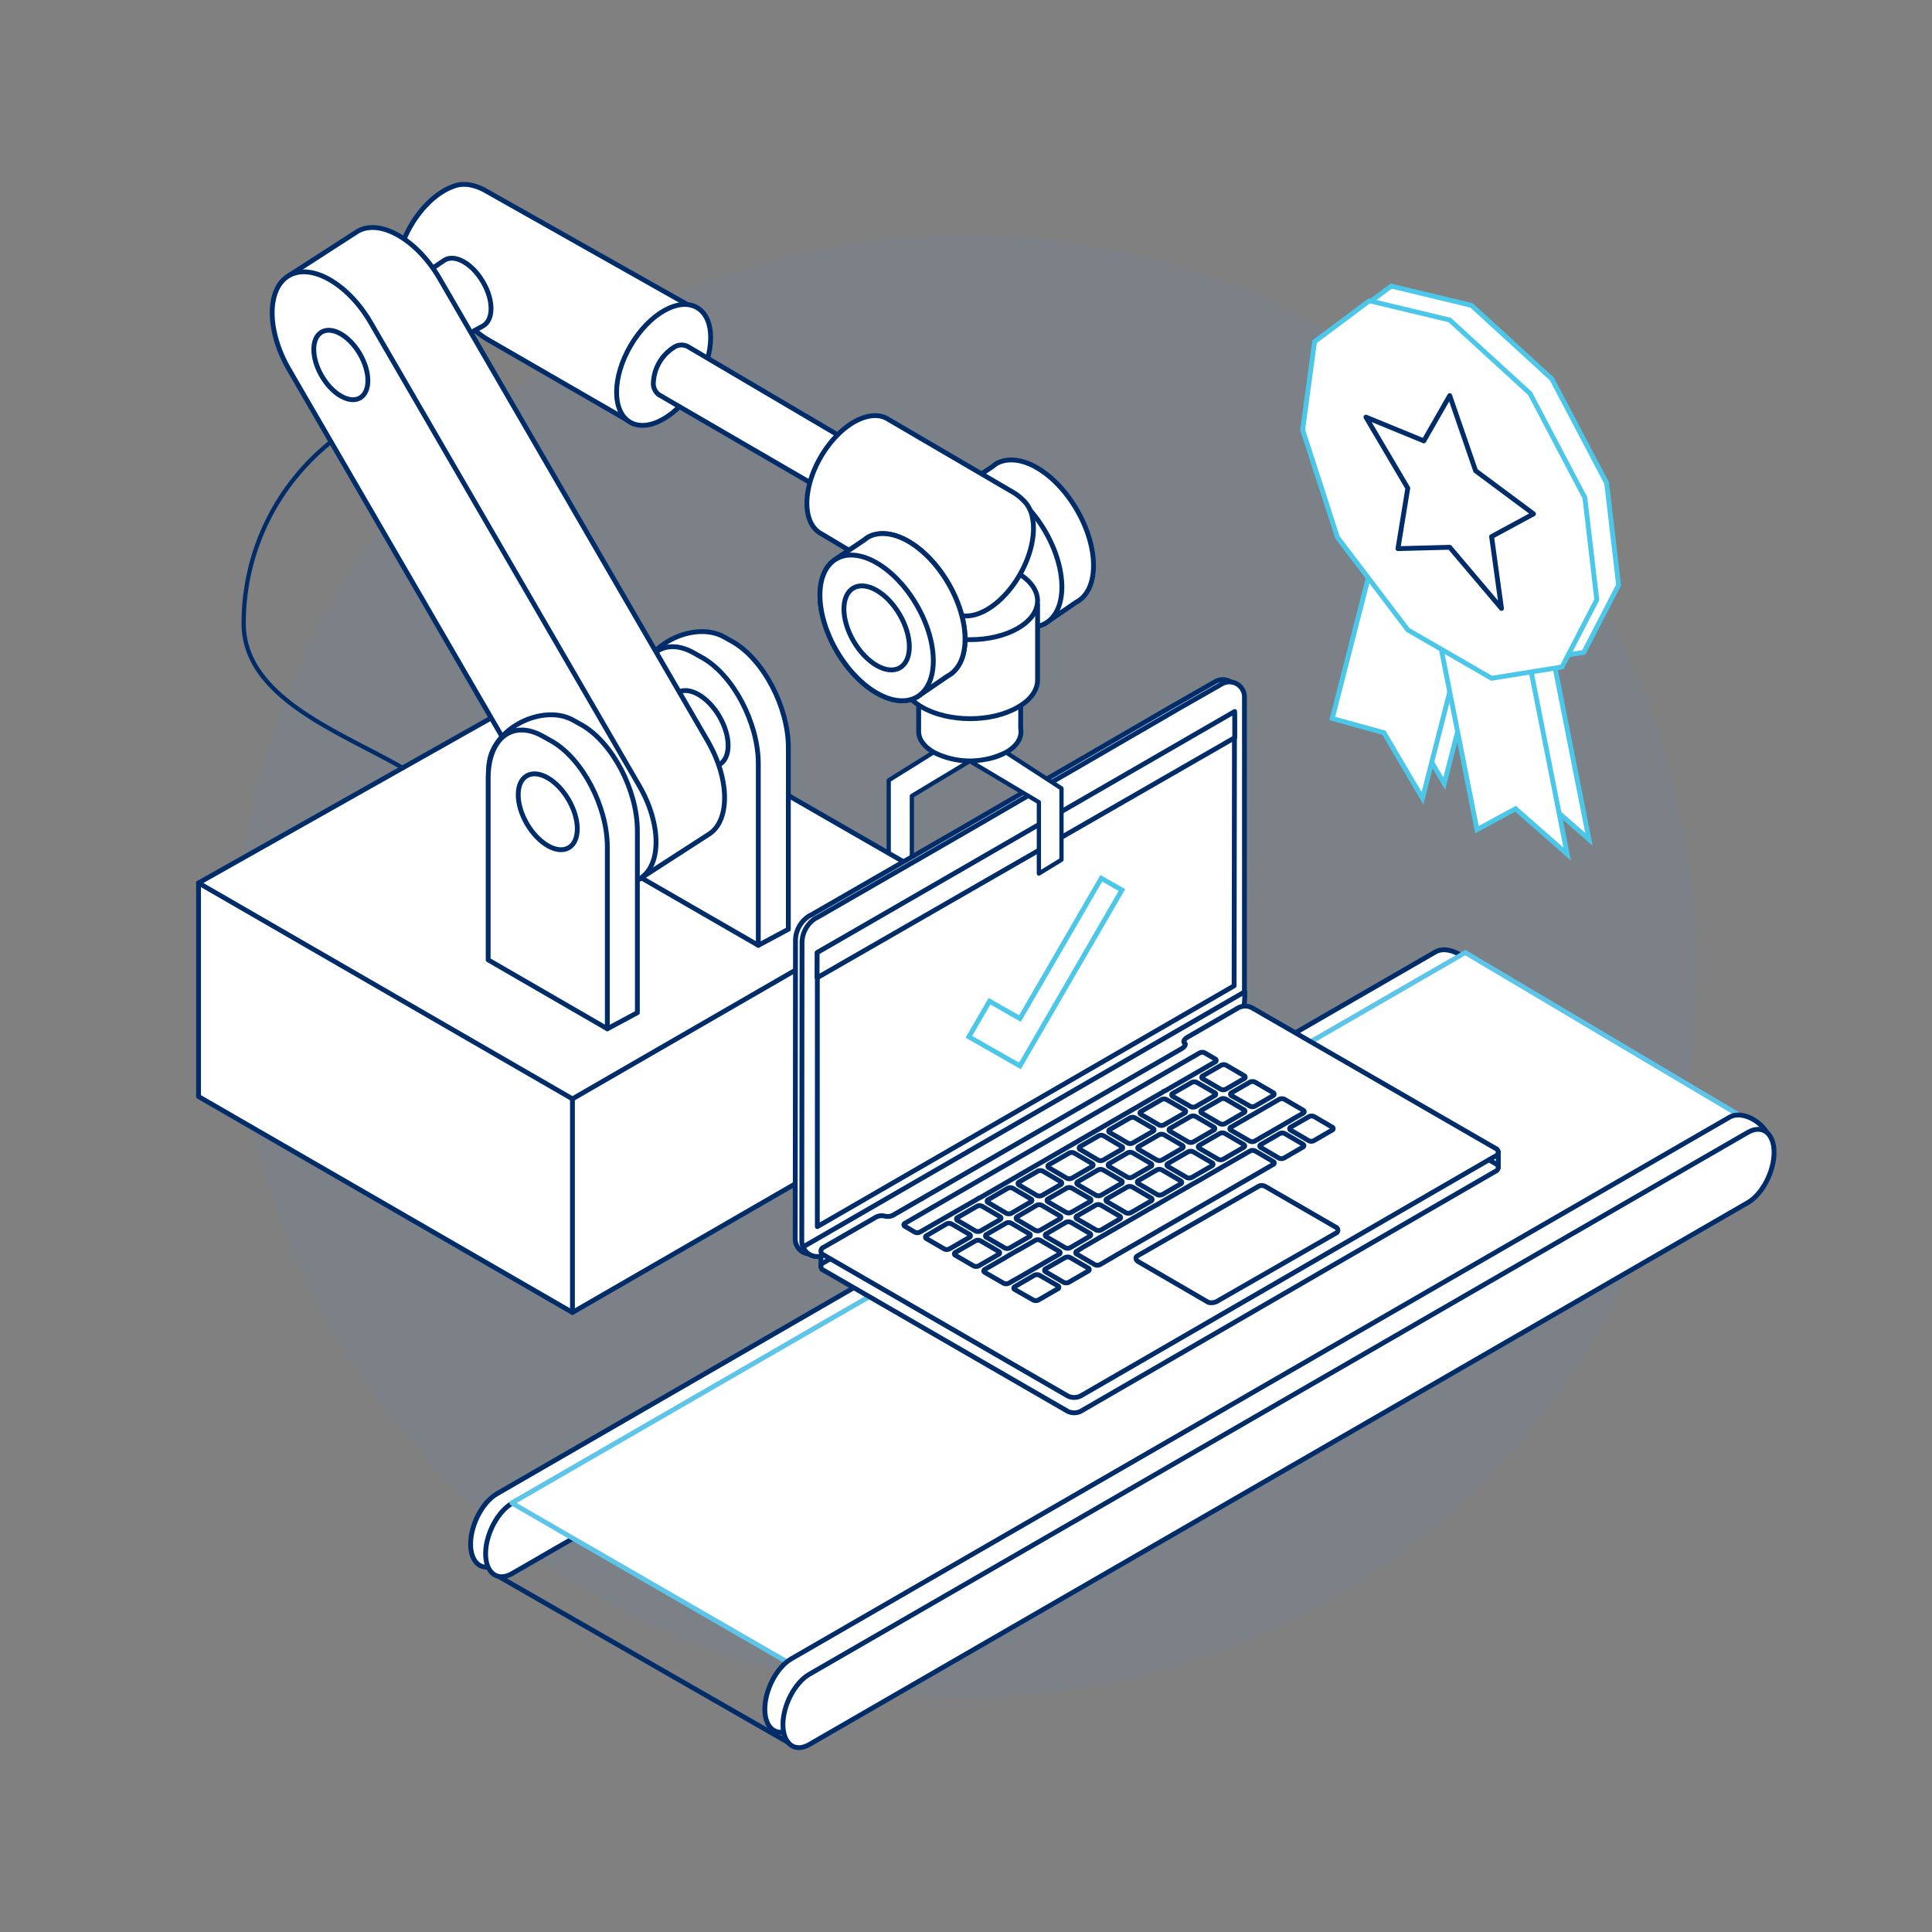
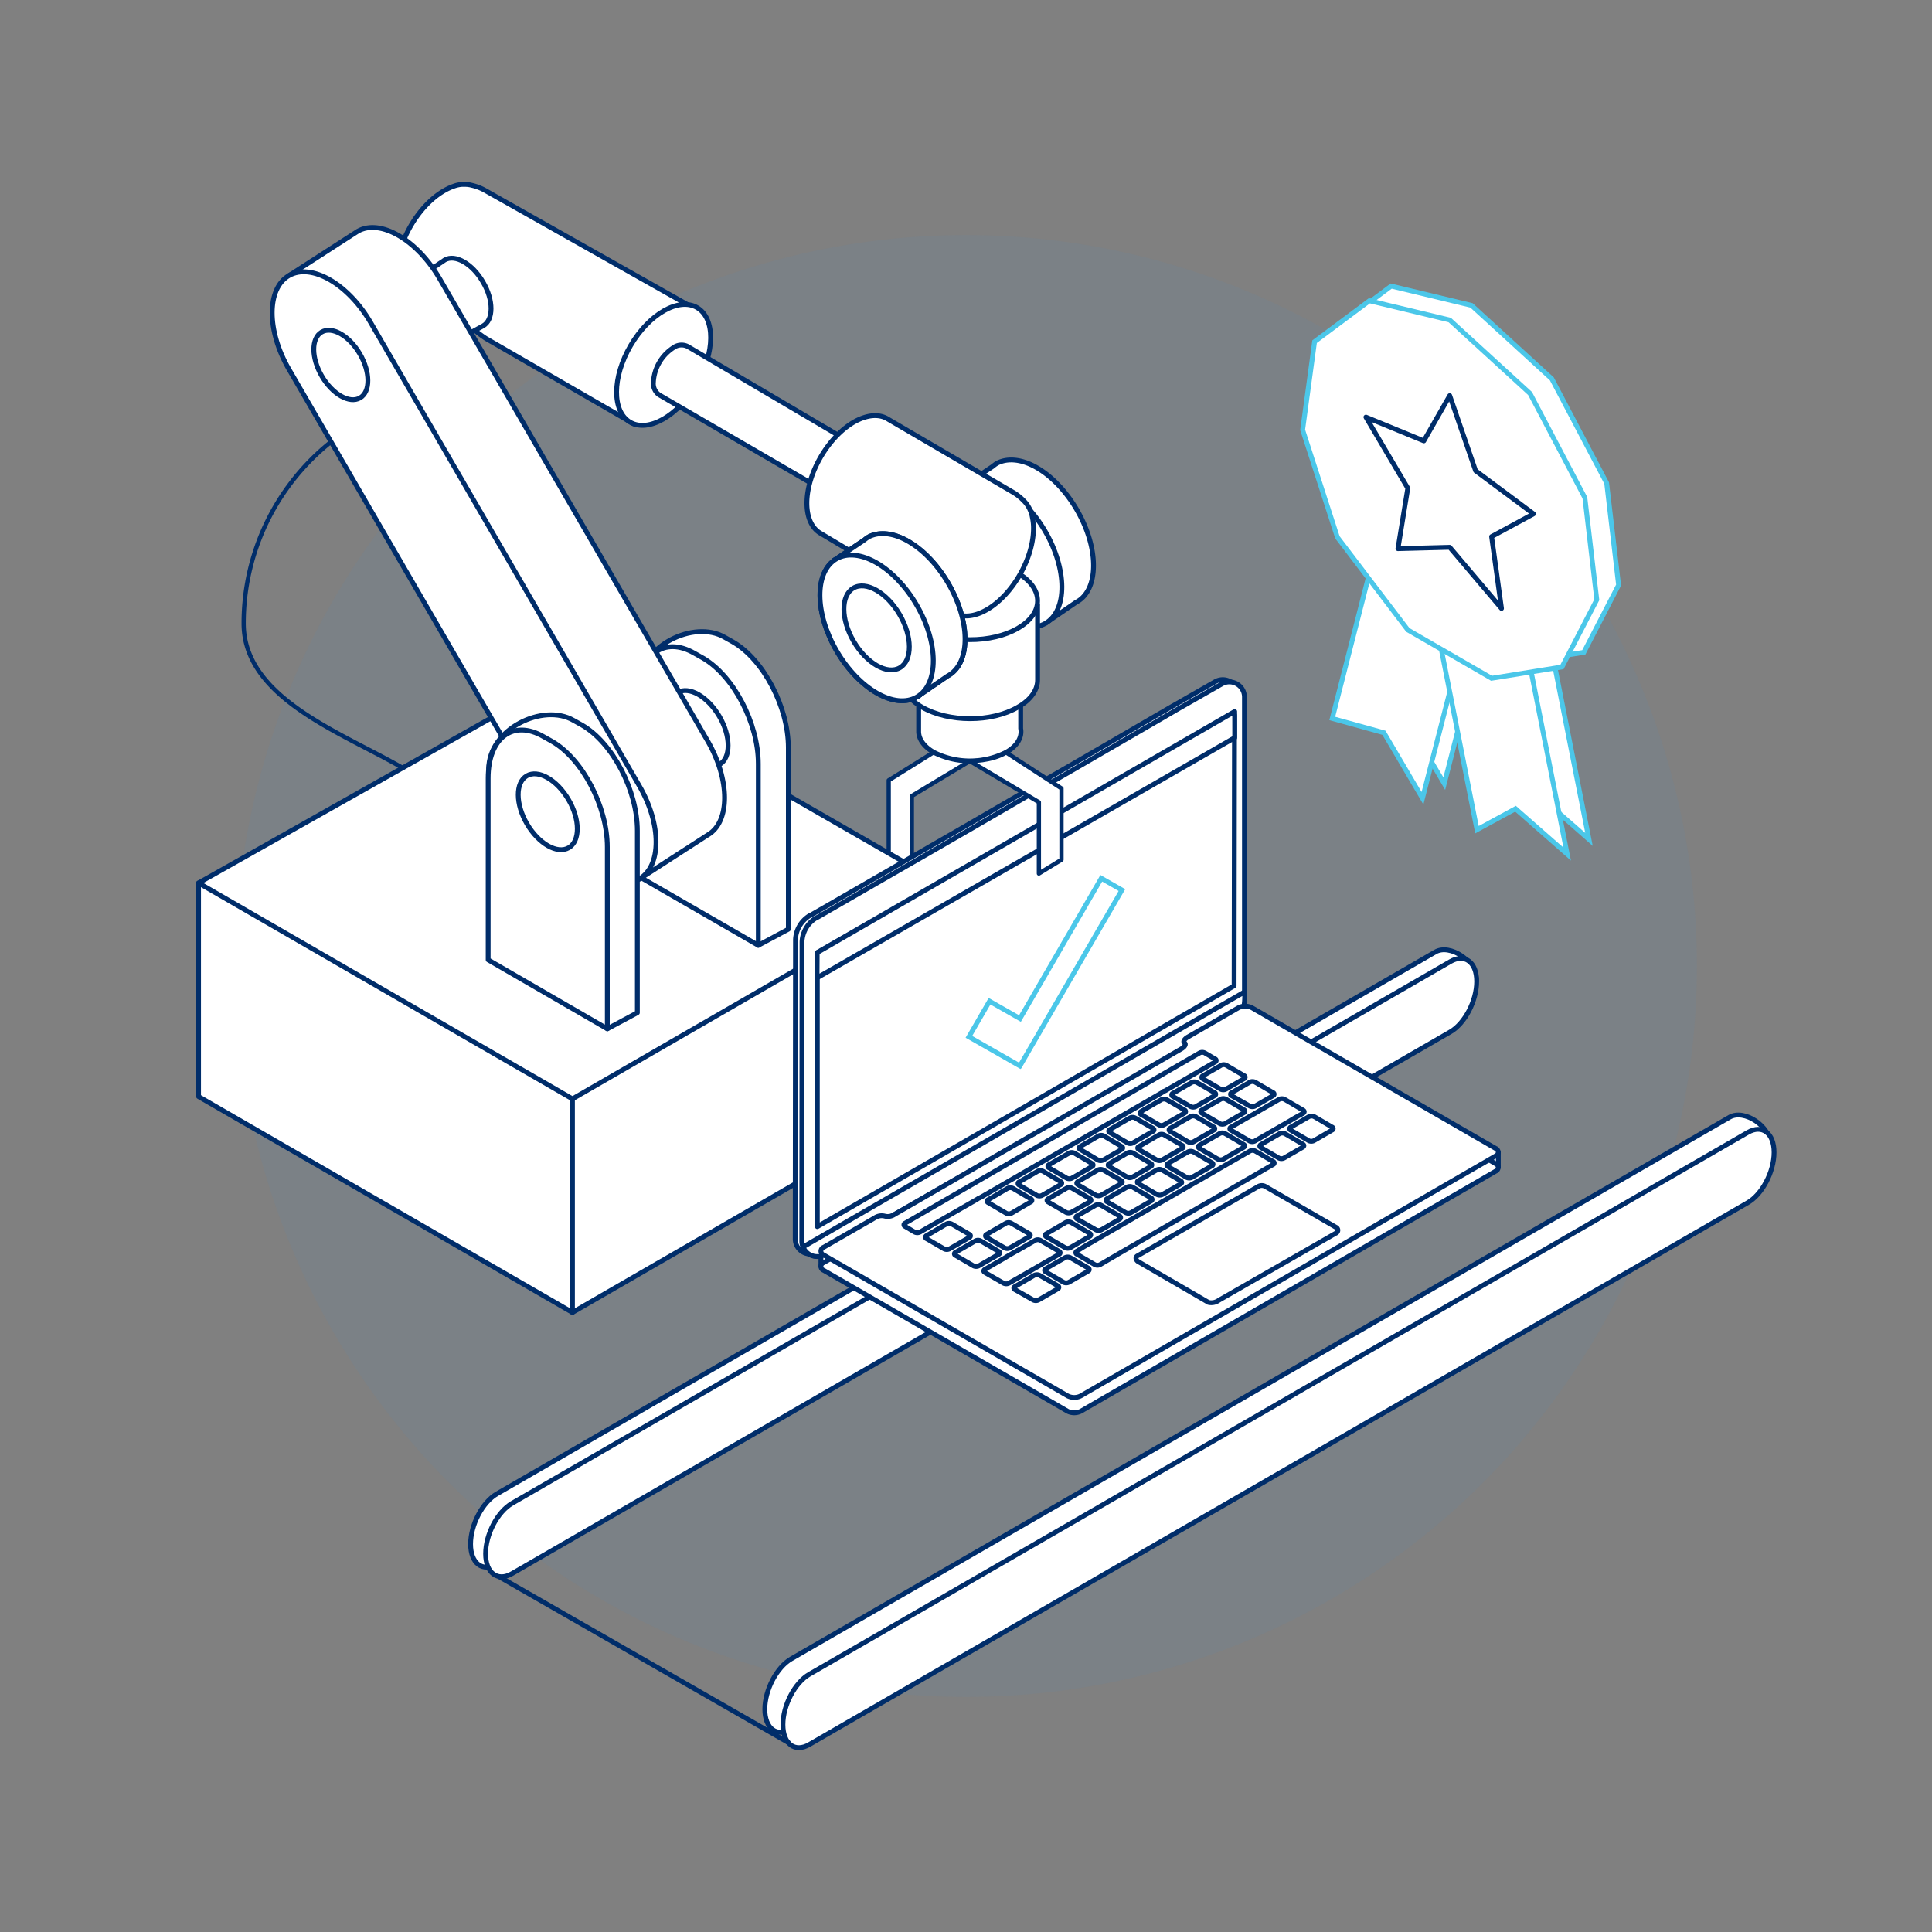
<svg xmlns="http://www.w3.org/2000/svg" id="Layer_1" data-name="Layer 1" viewBox="0 0 400 400">
  <rect x="0" y="0" width="400" height="400" fill="#808080" stroke="none" />
  <defs>
    <style>.cls-1{fill:#2195f2;opacity:0.05;}.cls-2,.cls-3,.cls-4,.cls-5,.cls-8{fill:#fff;}.cls-2,.cls-4,.cls-6,.cls-7{stroke:#002d6a;}.cls-2,.cls-3,.cls-4,.cls-6,.cls-7{stroke-linecap:round;stroke-linejoin:round;}.cls-3{stroke:#5dc5ea;}.cls-4,.cls-7{stroke-width:0.88px;}.cls-6,.cls-7{fill:none;}.cls-8{stroke:#4bc7e9;stroke-miterlimit:10;}</style>
  </defs>
  <circle class="cls-1" cx="200" cy="200" r="151.33" />
  <path class="cls-2" d="M297.18,211.64,102.89,323.82c-3,1.73-5.46-.13-5.46-4.13h0c0-4,2.45-8.69,5.46-10.42L297.18,197.09c3-1.73,8.48,1.83,8.48,5.83l-4.1.35C301.56,207.27,300.18,209.91,297.18,211.64Z" />
  <path class="cls-2" d="M300.28,213.63,106,325.8c-3,1.73-5.46-.12-5.46-4.12h0c0-4,2.46-8.69,5.46-10.43L300.28,199.08c3-1.73,5.45.12,5.45,4.12h0C305.73,207.21,303.28,211.9,300.28,213.63Z" />
-   <polygon class="cls-3" points="105.97 311.18 303.37 197.22 365.06 233.83 167.66 346.8 105.97 311.18" />
  <path class="cls-2" d="M358.1,245.85,163.81,358c-3,1.73-5.46-.12-5.46-4.12h0c0-4,2.46-8.69,5.46-10.43L358.1,231.3c3-1.73,8.48,1.82,8.48,5.82l-4.1.36C362.48,241.48,361.1,244.12,358.1,245.85Z" />
  <path class="cls-2" d="M361.85,249,167.56,361.18c-3,1.74-5.46-.12-5.46-4.12h0c0-4,2.46-8.69,5.46-10.42L361.85,234.46c3-1.73,5.45.13,5.45,4.13h0C367.3,242.59,364.85,247.28,361.85,249Z" />
  <line class="cls-2" x1="163.18" y1="360.75" x2="103.35" y2="326.45" />
  <path class="cls-4" d="M200.79,157.57l-12,7.22v18L184,180.48V161.55l9.29-5.79S201.45,153.55,200.79,157.57Z" />
  <path class="cls-2" d="M226.4,117.08c0-7.44-5.25-16.51-11.74-20.25-3.13-1.81-6-2-8.08-1h0l0,0a5.06,5.06,0,0,0-1,.7l-6.22,4.18,4.1,6.74a27.27,27.27,0,0,0,8.83,14.54l4.23,7,6.3-4.32h0C225,123.56,226.4,120.91,226.4,117.08Z" />
  <ellipse class="cls-2" cx="208.11" cy="114.75" rx="9.55" ry="16.55" transform="translate(-29.46 120.72) rotate(-30.31)" />
  <polygon class="cls-2" points="41.11 182.81 41.11 227.03 118.52 271.73 195.33 227.38 195.33 183.17 41.11 182.81" />
  <polygon class="cls-2" points="118.52 227.51 195.33 183.17 118.66 139.08 41.11 182.81 118.52 227.51" />
  <path class="cls-2" d="M211.32,150.83V139.76H190.2v11.68h0c0,1.56,1.05,3.12,3.12,4.31a16.57,16.57,0,0,0,15,0C210.65,154.43,211.65,152.6,211.32,150.83Z" />
  <ellipse class="cls-2" cx="200.79" cy="139.08" rx="6.12" ry="10.6" transform="translate(60.62 339.12) rotate(-89.69)" />
  <path class="cls-2" d="M157,195.72l6.22-3.33V154.78c0-8.39-5.15-18.22-11.45-21.86l-1.78-1c-6.29-3.63-17.57,1.73-17.57,10.12Z" />
  <path class="cls-2" d="M132.31,181.48,157,195.72v-37.6c0-8.4-5.15-18.23-11.45-21.87l-1.78-1c-6.29-3.63-11.44.26-11.44,8.65Z" />
  <ellipse class="cls-2" cx="144.64" cy="150.82" rx="4.98" ry="8.62" transform="translate(-56.35 93.62) rotate(-30.31)" />
  <path class="cls-2" d="M214.82,140.71h0V125.27l-28.06-.94V140.7h0c0,2.06,1.41,4.13,4.14,5.71,5.5,3.17,14.38,3.19,19.84,0C213.48,144.87,214.84,142.79,214.82,140.71Z" />
  <ellipse class="cls-2" cx="200.79" cy="124.33" rx="8.1" ry="14.03" transform="translate(75.37 324.45) rotate(-89.69)" />
  <path class="cls-2" d="M136,82.23h0c2.36-1.72,6.08-3.27,7.09-5.26,1.19-2.33-.43-7.28.4-10.08a10.88,10.88,0,0,1,1.13-2.54l-44-24.82a10.33,10.33,0,0,0-2.91-1.16,5.32,5.32,0,0,0-1.4-.19,3.76,3.76,0,0,0-.48,0h-.2a6.14,6.14,0,0,0-1.68.37,11.47,11.47,0,0,0-2,.93c-5.39,3.11-9.75,10.64-9.75,16.82S86.51,65,91.9,61.86c.28-.16.57-.35.85-.54a22.38,22.38,0,0,0,7.87,8.77l30.57,17.65A6.12,6.12,0,0,1,136,82.23Z" />
  <path class="cls-2" d="M100,58.39c-2.18-3.77-5.73-5.82-7.91-4.57L84.43,59,93.74,70.9,100,67.48C102.22,66.23,102.22,62.16,100,58.39Z" />
  <path class="cls-2" d="M146.53,153.44,91,57.65c-4.65-8-12.27-12.43-16.92-9.78h0L59.84,57.05l72.47,125,14.22-9.18C151.18,170.21,151.18,161.47,146.53,153.44Z" />
  <path class="cls-2" d="M132.31,182h0c-4.66,2.66-12.28-1.74-16.93-9.77L59.84,76.48c-4.65-8-4.65-16.77,0-19.43h0c4.66-2.65,12.28,1.75,16.93,9.78l55.54,95.78C137,170.64,137,179.39,132.31,182Z" />
  <ellipse class="cls-2" cx="70.57" cy="75.56" rx="4.56" ry="7.89" transform="translate(-28.49 45.95) rotate(-30.31)" />
  <ellipse class="cls-2" cx="121.4" cy="163.23" rx="4.56" ry="7.89" transform="translate(-65.79 83.58) rotate(-30.31)" />
  <ellipse class="cls-2" cx="137.4" cy="75.55" rx="13.74" ry="7.92" transform="translate(2.83 156.04) rotate(-59.69)" />
  <path class="cls-2" d="M142.41,71.75h0a2.85,2.85,0,0,0-3,.24,9.11,9.11,0,0,0-4.13,7.12,2.86,2.86,0,0,0,1.2,2.65l34,19.75,5.65-9.89Z" />
  <path class="cls-2" d="M213.73,107.09a5.82,5.82,0,0,0-.53-1.64c0-.06-.06-.12-.08-.18s-.15-.28-.24-.42a5.15,5.15,0,0,0-.87-1.12,10.39,10.39,0,0,0-2.47-1.93l-25.66-15h0c-1.77-1.14-4.28-1-7.07.57-5.38,3.11-9.75,10.64-9.75,16.81,0,3.14,1.13,5.32,2.94,6.3h0l27.53,16.41c1.76,1,4.18.86,6.85-.7,5.33-3.11,9.63-10.68,9.59-16.89A10.35,10.35,0,0,0,213.73,107.09Z" />
  <path class="cls-2" d="M199.8,132.33c0-7.44-5.26-16.51-11.74-20.25-3.13-1.81-6-2-8.08-1h0l0,0a5.52,5.52,0,0,0-1,.69L172.69,116l4.1,6.75a27.27,27.27,0,0,0,8.83,14.54l4.23,7,6.3-4.31h0C198.39,138.81,199.8,136.16,199.8,132.33Z" />
  <path class="cls-2" d="M125.74,213l6.22-3.33V172c0-8.39-5.15-18.23-11.44-21.86l-1.79-1c-6.29-3.63-17.56,1.73-17.56,10.12Z" />
  <ellipse class="cls-2" cx="181.5" cy="130" rx="9.55" ry="16.55" transform="translate(-40.8 109.37) rotate(-30.31)" />
  <ellipse class="cls-2" cx="181.5" cy="130" rx="5.51" ry="9.55" transform="translate(-40.8 109.37) rotate(-30.31)" />
  <path class="cls-2" d="M101.07,198.73,125.74,213V175.36c0-8.39-5.15-18.23-11.44-21.86l-1.79-1c-6.29-3.63-11.44.26-11.44,8.65Z" />
  <ellipse class="cls-2" cx="113.41" cy="168.07" rx="4.98" ry="8.62" transform="translate(-69.32 80.21) rotate(-30.31)" />
  <path class="cls-2" d="M199.8,132.33c0-7.44-5.26-16.51-11.74-20.25-3.13-1.81-6-2-8.08-1h0l0,0a5.52,5.52,0,0,0-1,.69L172.69,116l4.1,6.75a27.27,27.27,0,0,0,8.83,14.54l4.23,7,6.3-4.31h0C198.39,138.81,199.8,136.16,199.8,132.33Z" />
  <ellipse class="cls-2" cx="181.5" cy="130" rx="9.55" ry="16.55" transform="translate(-40.8 109.37) rotate(-30.31)" />
  <ellipse class="cls-2" cx="181.5" cy="130" rx="5.51" ry="9.55" transform="translate(-40.8 109.37) rotate(-30.31)" />
  <line class="cls-2" x1="118.52" y1="271.73" x2="118.52" y2="227.51" />
  <path class="cls-2" d="M164.7,194.53a6.1,6.1,0,0,1,3-5l.07,0,2.15-1.24,4.79-2.76,6.94-4,8.57-4.94,9.69-5.58,10.32-6,10.42-6,10-5.8,9.13-5.3,2.52-1.46h0l.1-.06.3-.17h0l8.87-5.07a3.13,3.13,0,0,1,4.72,2.74l0,61.54a6,6,0,0,1-3,5l-.07,0-2.14,1.23-4.76,2.75-3.6,2.07v.66l-73.34,42.06a3.14,3.14,0,0,1-4.74-2.76Z" />
  <path class="cls-5" d="M166.05,195a6.1,6.1,0,0,1,3-5l.07,0,2.15-1.24,4.79-2.76,6.94-4,8.57-4.93,9.69-5.59,10.32-6,10.43-6,10-5.8,9.13-5.29,2.52-1.47h0l.1-.05.3-.18h0l8.88-5.07a3.12,3.12,0,0,1,4.71,2.75v61.53a6.05,6.05,0,0,1-3,5l-.07,0-2.14,1.23-4.76,2.74-3.6,2.07v.66l-73.34,42.06A3.14,3.14,0,0,1,166,257Z" />
  <path class="cls-6" d="M166.05,195a6.1,6.1,0,0,1,3-5l.07,0,2.15-1.24,4.79-2.76,6.94-4,8.57-4.93,9.69-5.59,10.32-6,10.43-6,10-5.8,9.13-5.29,2.52-1.47h0l.1-.05.3-.18h0l8.88-5.07a3.12,3.12,0,0,1,4.71,2.75v61.53a6.05,6.05,0,0,1-3,5l-.07,0-2.14,1.23-4.76,2.74-3.6,2.07v.66l-73.34,42.06A3.14,3.14,0,0,1,166,257Z" />
  <polygon class="cls-5" points="169.96 262.2 169.97 258.98 173.19 260.06 171.99 261.92 169.96 262.2" />
  <polygon class="cls-6" points="169.96 262.2 169.97 258.98 173.19 260.06 171.99 261.92 169.96 262.2" />
  <polygon class="cls-2" points="310.21 241.68 310.21 238.52 307.05 238.52 308.63 242.31 310.21 241.68" />
  <polygon class="cls-5" points="255.51 204.1 255.59 148.04 169.22 197.23 169.22 253.96 255.51 204.1" />
  <polygon class="cls-6" points="255.51 204.1 255.59 148.04 169.22 197.23 169.22 253.96 255.51 204.1" />
  <path class="cls-2" d="M256.13,210.77l-85.35,48.94a3.12,3.12,0,0,1-4.51-1.55l91.44-52.82v.83C257.71,208.81,257.11,210.17,256.13,210.77Z" />
  <polygon class="cls-2" points="169.19 197.22 255.63 147.31 255.64 152.73 169.16 202.45 169.19 197.22" />
  <path class="cls-5" d="M309.63,240.92a.84.84,0,0,1,0,1.58l-85.86,49.68a3.07,3.07,0,0,1-2.74,0L170.52,263a.84.84,0,0,1,0-1.58l85.91-49.62a3,3,0,0,1,2.74,0Z" />
  <path class="cls-6" d="M309.63,240.92a.84.84,0,0,1,0,1.58l-85.86,49.68a3.07,3.07,0,0,1-2.74,0L170.52,263a.84.84,0,0,1,0-1.58l85.91-49.62a3,3,0,0,1,2.74,0Z" />
  <path class="cls-5" d="M181.08,252.16a2.57,2.57,0,0,1,2.09-.38,2.55,2.55,0,0,0,2.08-.38l59.35-34.26c.75-.43,1-1,.65-1.21s-.11-.77.64-1.21l10.54-6.09a3.07,3.07,0,0,1,2.74,0l50.46,29.13a.84.84,0,0,1,0,1.58L223.77,289a3,3,0,0,1-2.74,0l-50.51-29.18a.84.84,0,0,1,0-1.58Z" />
  <path class="cls-6" d="M181.08,252.16a2.57,2.57,0,0,1,2.09-.38,2.55,2.55,0,0,0,2.08-.38l59.35-34.26c.75-.43,1-1,.65-1.21s-.11-.77.64-1.21l10.54-6.09a3.07,3.07,0,0,1,2.74,0l50.46,29.13a.84.84,0,0,1,0,1.58L223.77,289a3,3,0,0,1-2.74,0l-50.51-29.18a.84.84,0,0,1,0-1.58Z" />
  <path class="cls-2" d="M262,245.66l14.55,8.41a.67.67,0,0,1,0,1.26L252.36,269.2a2.66,2.66,0,0,1-2.16.45l-14.62-8.49c-.43-.34-.55-.84-.13-1.12l25-14.36A1.48,1.48,0,0,1,262,245.66Z" />
  <path class="cls-5" d="M251.29,233.34a.34.34,0,0,1,0,.64l-4.21,2.43a1.23,1.23,0,0,1-1.09,0l-3.72-2.17a.34.34,0,0,1,0-.64l4.21-2.43a1.25,1.25,0,0,1,1.1,0Z" />
  <path class="cls-6" d="M251.29,233.34a.34.34,0,0,1,0,.64l-4.21,2.43a1.23,1.23,0,0,1-1.09,0l-3.72-2.17a.34.34,0,0,1,0-.64l4.21-2.43a1.25,1.25,0,0,1,1.1,0Z" />
  <path class="cls-5" d="M257.52,229.75a.33.33,0,0,1,0,.63l-3.88,2.25a1.25,1.25,0,0,1-1.1,0l-3.71-2.17a.34.34,0,0,1,0-.64l3.89-2.24a1.17,1.17,0,0,1,1.09,0Z" />
  <path class="cls-6" d="M257.52,229.75a.33.33,0,0,1,0,.63l-3.88,2.25a1.25,1.25,0,0,1-1.1,0l-3.71-2.17a.34.34,0,0,1,0-.64l3.89-2.24a1.17,1.17,0,0,1,1.09,0Z" />
  <path class="cls-5" d="M255,226.86a.33.33,0,0,1,0-.63l3.76-2.18a1.22,1.22,0,0,1,1.1,0l3.71,2.16a.34.34,0,0,1,0,.64L259.85,229a1.17,1.17,0,0,1-1.09,0Z" />
  <path class="cls-6" d="M255,226.86a.33.33,0,0,1,0-.63l3.76-2.18a1.22,1.22,0,0,1,1.1,0l3.71,2.16a.34.34,0,0,1,0,.64L259.85,229a1.17,1.17,0,0,1-1.09,0Z" />
  <path class="cls-5" d="M244.74,237.12a.34.34,0,0,1,0,.64l-4.15,2.4a1.25,1.25,0,0,1-1.1,0L235.78,238c-.3-.18-.3-.46,0-.63l4.16-2.41a1.2,1.2,0,0,1,1.09,0Z" />
  <path class="cls-6" d="M244.74,237.12a.34.34,0,0,1,0,.64l-4.15,2.4a1.25,1.25,0,0,1-1.1,0L235.78,238c-.3-.18-.3-.46,0-.63l4.16-2.41a1.2,1.2,0,0,1,1.09,0Z" />
  <path class="cls-5" d="M238.25,240.87a.34.34,0,0,1,0,.64l-3.79,2.19a1.23,1.23,0,0,1-1.09,0l-3.71-2.17a.34.34,0,0,1,0-.64l3.78-2.19a1.22,1.22,0,0,1,1.1,0Z" />
  <path class="cls-6" d="M238.25,240.87a.34.34,0,0,1,0,.64l-3.79,2.19a1.23,1.23,0,0,1-1.09,0l-3.71-2.17a.34.34,0,0,1,0-.64l3.78-2.19a1.22,1.22,0,0,1,1.1,0Z" />
  <path class="cls-5" d="M264.93,234.71a1.25,1.25,0,0,1,1.1,0l3.7,2.16c.3.18.3.46,0,.64l-3.88,2.24a1.19,1.19,0,0,1-1.1,0l-3.69-2.16c-.31-.17-.3-.46,0-.63Z" />
  <path class="cls-6" d="M264.93,234.71a1.25,1.25,0,0,1,1.1,0l3.7,2.16c.3.18.3.46,0,.64l-3.88,2.24a1.19,1.19,0,0,1-1.1,0l-3.69-2.16c-.31-.17-.3-.46,0-.63Z" />
  <path class="cls-5" d="M241.82,241.52c-.3-.18-.3-.46,0-.64l4.15-2.4a1.23,1.23,0,0,1,1.09,0l3.86,2.25a.34.34,0,0,1,0,.64l-4.16,2.4a1.23,1.23,0,0,1-1.09,0Z" />
  <path class="cls-6" d="M241.82,241.52c-.3-.18-.3-.46,0-.64l4.15-2.4a1.23,1.23,0,0,1,1.09,0l3.86,2.25a.34.34,0,0,1,0,.64l-4.16,2.4a1.23,1.23,0,0,1-1.09,0Z" />
  <path class="cls-5" d="M217,248.85c-.3-.18-.3-.46,0-.64l3.84-2.22a1.23,1.23,0,0,1,1.09,0l3.72,2.17a.34.34,0,0,1,0,.64L221.79,251a1.23,1.23,0,0,1-1.09,0Z" />
  <path class="cls-6" d="M217,248.85c-.3-.18-.3-.46,0-.64l3.84-2.22a1.23,1.23,0,0,1,1.09,0l3.72,2.17a.34.34,0,0,1,0,.64L221.79,251a1.23,1.23,0,0,1-1.09,0Z" />
  <path class="cls-5" d="M210.61,252.53c-.31-.17-.3-.46,0-.63l4-2.34a1.23,1.23,0,0,1,1.09,0l3.72,2.17a.34.34,0,0,1,0,.64l-4.05,2.33a1.17,1.17,0,0,1-1.09,0Z" />
-   <path class="cls-6" d="M210.61,252.53c-.31-.17-.3-.46,0-.63l4-2.34a1.23,1.23,0,0,1,1.09,0l3.72,2.17a.34.34,0,0,1,0,.64l-4.05,2.33a1.17,1.17,0,0,1-1.09,0Z" />
-   <path class="cls-5" d="M204.27,256.19a.33.33,0,0,1,0-.63l4-2.31a1.17,1.17,0,0,1,1.09,0l3.72,2.17a.33.33,0,0,1,0,.63l-4,2.31a1.19,1.19,0,0,1-1.1,0Z" />
  <path class="cls-6" d="M204.27,256.19a.33.33,0,0,1,0-.63l4-2.31a1.17,1.17,0,0,1,1.09,0l3.72,2.17a.33.33,0,0,1,0,.63l-4,2.31a1.19,1.19,0,0,1-1.1,0Z" />
  <path class="cls-5" d="M253.26,240a1.23,1.23,0,0,1-1.09,0l-3.85-2.25c-.31-.18-.3-.46,0-.64l4.21-2.43a1.23,1.23,0,0,1,1.09,0l3.85,2.25c.31.17.3.46,0,.63Z" />
  <path class="cls-6" d="M253.26,240a1.23,1.23,0,0,1-1.09,0l-3.85-2.25c-.31-.18-.3-.46,0-.64l4.21-2.43a1.23,1.23,0,0,1,1.09,0l3.85,2.25c.31.17.3.46,0,.63Z" />
  <path class="cls-5" d="M223,252.38a.34.34,0,0,1,0-.64l3.84-2.22a1.25,1.25,0,0,1,1.1,0l3.85,2.25a.34.34,0,0,1,0,.64L228,254.63a1.22,1.22,0,0,1-1.1,0Z" />
  <path class="cls-6" d="M223,252.38a.34.34,0,0,1,0-.64l3.84-2.22a1.25,1.25,0,0,1,1.1,0l3.85,2.25a.34.34,0,0,1,0,.64L228,254.63a1.22,1.22,0,0,1-1.1,0Z" />
  <path class="cls-5" d="M235.7,245.06a.34.34,0,0,1,0-.64l3.79-2.19a1.23,1.23,0,0,1,1.09,0l3.86,2.25c.3.18.3.46,0,.64l-3.78,2.19a1.22,1.22,0,0,1-1.1,0Z" />
  <path class="cls-6" d="M235.7,245.06a.34.34,0,0,1,0-.64l3.79-2.19a1.23,1.23,0,0,1,1.09,0l3.86,2.25c.3.18.3.46,0,.64l-3.78,2.19a1.22,1.22,0,0,1-1.1,0Z" />
  <path class="cls-5" d="M216.65,256.06a.33.33,0,0,1,0-.63l4-2.34a1.25,1.25,0,0,1,1.1,0l3.85,2.25a.34.34,0,0,1,0,.64l-4,2.33a1.22,1.22,0,0,1-1.1,0Z" />
  <path class="cls-6" d="M216.65,256.06a.33.33,0,0,1,0-.63l4-2.34a1.25,1.25,0,0,1,1.1,0l3.85,2.25a.34.34,0,0,1,0,.64l-4,2.33a1.22,1.22,0,0,1-1.1,0Z" />
  <path class="cls-5" d="M229.21,248.81a.34.34,0,0,1,0-.64l4.16-2.4a1.23,1.23,0,0,1,1.09,0l3.85,2.25a.34.34,0,0,1,0,.64l-4.15,2.4a1.22,1.22,0,0,1-1.1,0Z" />
  <path class="cls-6" d="M229.21,248.81a.34.34,0,0,1,0-.64l4.16-2.4a1.23,1.23,0,0,1,1.09,0l3.85,2.25a.34.34,0,0,1,0,.64l-4.15,2.4a1.22,1.22,0,0,1-1.1,0Z" />
  <path class="cls-5" d="M232.13,244.41a.34.34,0,0,1,0,.64l-4.16,2.4a1.23,1.23,0,0,1-1.09,0l-3.72-2.17c-.3-.18-.3-.46,0-.64l4.15-2.4a1.25,1.25,0,0,1,1.1,0Z" />
  <path class="cls-6" d="M232.13,244.41a.34.34,0,0,1,0,.64l-4.16,2.4a1.23,1.23,0,0,1-1.09,0l-3.72-2.17c-.3-.18-.3-.46,0-.64l4.15-2.4a1.25,1.25,0,0,1,1.1,0Z" />
  <path class="cls-5" d="M245.25,229.81a.34.34,0,0,1,0,.64L241,232.88a1.17,1.17,0,0,1-1.09,0l-3.66-2.14c-.31-.17-.3-.46,0-.63l4.21-2.44a1.2,1.2,0,0,1,1.09,0Z" />
  <path class="cls-6" d="M245.25,229.81a.34.34,0,0,1,0,.64L241,232.88a1.17,1.17,0,0,1-1.09,0l-3.66-2.14c-.31-.17-.3-.46,0-.63l4.21-2.44a1.2,1.2,0,0,1,1.09,0Z" />
  <path class="cls-5" d="M238.7,233.6a.33.33,0,0,1,0,.63l-4.16,2.4a1.17,1.17,0,0,1-1.09,0l-3.67-2.14a.33.33,0,0,1,0-.63l4.15-2.4a1.17,1.17,0,0,1,1.09,0Z" />
  <path class="cls-6" d="M238.7,233.6a.33.33,0,0,1,0,.63l-4.16,2.4a1.17,1.17,0,0,1-1.09,0l-3.67-2.14a.33.33,0,0,1,0-.63l4.15-2.4a1.17,1.17,0,0,1,1.09,0Z" />
  <path class="cls-5" d="M251.47,226.22a.33.33,0,0,1,0,.63l-3.89,2.25a1.23,1.23,0,0,1-1.09,0L242.82,227a.34.34,0,0,1,0-.64l3.89-2.24a1.19,1.19,0,0,1,1.1,0Z" />
  <path class="cls-6" d="M251.47,226.22a.33.33,0,0,1,0,.63l-3.89,2.25a1.23,1.23,0,0,1-1.09,0L242.82,227a.34.34,0,0,1,0-.64l3.89-2.24a1.19,1.19,0,0,1,1.1,0Z" />
  <path class="cls-5" d="M232.21,237.35a.33.33,0,0,1,0,.63l-3.79,2.19a1.23,1.23,0,0,1-1.09,0L223.66,238a.34.34,0,0,1,0-.64l3.79-2.18a1.17,1.17,0,0,1,1.09,0Z" />
  <path class="cls-6" d="M232.21,237.35a.33.33,0,0,1,0,.63l-3.79,2.19a1.23,1.23,0,0,1-1.09,0L223.66,238a.34.34,0,0,1,0-.64l3.79-2.18a1.17,1.17,0,0,1,1.09,0Z" />
  <path class="cls-5" d="M226.09,240.88a.34.34,0,0,1,0,.64l-4.15,2.4a1.25,1.25,0,0,1-1.1,0l-3.66-2.14a.34.34,0,0,1,0-.64l4.16-2.4a1.2,1.2,0,0,1,1.09,0Z" />
  <path class="cls-6" d="M226.09,240.88a.34.34,0,0,1,0,.64l-4.15,2.4a1.25,1.25,0,0,1-1.1,0l-3.66-2.14a.34.34,0,0,1,0-.64l4.16-2.4a1.2,1.2,0,0,1,1.09,0Z" />
  <path class="cls-5" d="M219.59,244.64a.33.33,0,0,1,0,.63l-3.84,2.22a1.25,1.25,0,0,1-1.1,0L211,245.35a.34.34,0,0,1,0-.64l3.84-2.22a1.22,1.22,0,0,1,1.1,0Z" />
  <path class="cls-6" d="M219.59,244.64a.33.33,0,0,1,0,.63l-3.84,2.22a1.25,1.25,0,0,1-1.1,0L211,245.35a.34.34,0,0,1,0-.64l3.84-2.22a1.22,1.22,0,0,1,1.1,0Z" />
  <path class="cls-5" d="M219,266.2a.34.34,0,0,1,0,.64l-4,2.31a1.2,1.2,0,0,1-1.09,0L210.13,267c-.31-.17-.3-.46,0-.63l4-2.33a1.22,1.22,0,0,1,1.1,0Z" />
  <path class="cls-6" d="M219,266.2a.34.34,0,0,1,0,.64l-4,2.31a1.2,1.2,0,0,1-1.09,0L210.13,267c-.31-.17-.3-.46,0-.63l4-2.33a1.22,1.22,0,0,1,1.1,0Z" />
  <path class="cls-5" d="M248.36,218a1.17,1.17,0,0,1,1.09,0l2.12,1.24a.33.33,0,0,1,0,.63l-10,5.77a2.2,2.2,0,0,1-.59.29.08.08,0,0,0-.09.05,3.26,3.26,0,0,1-.59.39l-36.95,21.35a5.2,5.2,0,0,1-.56.3s0,0-.05,0-.27.17-.57.35l-11.71,6.72a1.2,1.2,0,0,1-1.09,0l-2-1.19a.34.34,0,0,1,0-.64Z" />
  <path class="cls-6" d="M248.36,218a1.17,1.17,0,0,1,1.09,0l2.12,1.24a.33.33,0,0,1,0,.63l-10,5.77a2.2,2.2,0,0,1-.59.29.08.08,0,0,0-.09.05,3.26,3.26,0,0,1-.59.39l-36.95,21.35a5.2,5.2,0,0,1-.56.3s0,0-.05,0-.27.17-.57.35l-11.71,6.72a1.2,1.2,0,0,1-1.09,0l-2-1.19a.34.34,0,0,1,0-.64Z" />
  <path class="cls-5" d="M249.05,223.36a.33.33,0,0,1,0-.63l3.76-2.17a1.17,1.17,0,0,1,1.09,0l3.67,2.14a.33.33,0,0,1,0,.63l-3.76,2.17a1.19,1.19,0,0,1-1.1,0Z" />
  <path class="cls-6" d="M249.05,223.36a.33.33,0,0,1,0-.63l3.76-2.17a1.17,1.17,0,0,1,1.09,0l3.67,2.14a.33.33,0,0,1,0,.63l-3.76,2.17a1.19,1.19,0,0,1-1.1,0Z" />
  <path class="cls-5" d="M271,231.19a1.25,1.25,0,0,1,1.1,0l3.69,2.16a.33.33,0,0,1,0,.63l-3.76,2.18a1.23,1.23,0,0,1-1.09,0l-3.7-2.16a.34.34,0,0,1,0-.64Z" />
  <path class="cls-6" d="M271,231.19a1.25,1.25,0,0,1,1.1,0l3.69,2.16a.33.33,0,0,1,0,.63l-3.76,2.18a1.23,1.23,0,0,1-1.09,0l-3.7-2.16a.34.34,0,0,1,0-.64Z" />
  <path class="cls-5" d="M220.5,260.38a1.2,1.2,0,0,1,1.09,0l3.7,2.15a.34.34,0,0,1,0,.64l-4,2.31a1.25,1.25,0,0,1-1.1,0l-3.69-2.16a.34.34,0,0,1,0-.64Z" />
  <path class="cls-6" d="M220.5,260.38a1.2,1.2,0,0,1,1.09,0l3.7,2.15a.34.34,0,0,1,0,.64l-4,2.31a1.25,1.25,0,0,1-1.1,0l-3.69-2.16a.34.34,0,0,1,0-.64Z" />
  <path class="cls-5" d="M224.44,258.1l.65-.37.65-.37,1.14-.66,1.09-.64,9.53-5.5,1.1-.63,1-.55,1.09-.64,6.27-3.62,1-.56,1-.57,4.52-2.62,1.1-.63,4.21-2.43a1.17,1.17,0,0,1,1.09,0l3.7,2.16a.33.33,0,0,1,0,.63l-1.3.75-1.1.64-3.05,1.76-1.1.63-4.15,2.41-1.1.63-6.27,3.62-1.09.63-4.16,2.4-1.09.64-6.33,3.65-1.09.63-4,2.34a1.23,1.23,0,0,1-1.09,0l-3.7-2.16a.34.34,0,0,1,0-.64Z" />
  <path class="cls-6" d="M224.44,258.1l.65-.37.65-.37,1.14-.66,1.09-.64,9.53-5.5,1.1-.63,1-.55,1.09-.64,6.27-3.62,1-.56,1-.57,4.52-2.62,1.1-.63,4.21-2.43a1.17,1.17,0,0,1,1.09,0l3.7,2.16a.33.33,0,0,1,0,.63l-1.3.75-1.1.64-3.05,1.76-1.1.63-4.15,2.41-1.1.63-6.27,3.62-1.09.63-4.16,2.4-1.09.64-6.33,3.65-1.09.63-4,2.34a1.23,1.23,0,0,1-1.09,0l-3.7-2.16a.34.34,0,0,1,0-.64Z" />
  <path class="cls-5" d="M213.41,248.21a.33.33,0,0,1,0,.63l-4,2.34a1.2,1.2,0,0,1-1.09,0L204.61,249a.33.33,0,0,1,0-.63l4-2.34a1.22,1.22,0,0,1,1.1,0Z" />
  <path class="cls-6" d="M213.41,248.21a.33.33,0,0,1,0,.63l-4,2.34a1.2,1.2,0,0,1-1.09,0L204.61,249a.33.33,0,0,1,0-.63l4-2.34a1.22,1.22,0,0,1,1.1,0Z" />
  <path class="cls-5" d="M206.74,259.08a.33.33,0,0,1,0,.63l-4.1,2.37a1.23,1.23,0,0,1-1.09,0l-3.72-2.17a.33.33,0,0,1,0-.63l4.11-2.37a1.17,1.17,0,0,1,1.09,0Z" />
  <path class="cls-6" d="M206.74,259.08a.33.33,0,0,1,0,.63l-4.1,2.37a1.23,1.23,0,0,1-1.09,0l-3.72-2.17a.33.33,0,0,1,0-.63l4.11-2.37a1.17,1.17,0,0,1,1.09,0Z" />
  <path class="cls-5" d="M200.7,255.55a.34.34,0,0,1,0,.64l-4.13,2.38a1.23,1.23,0,0,1-1.09,0l-3.64-2.11a.34.34,0,0,1,0-.64l4.1-2.41a1.23,1.23,0,0,1,1.09,0Z" />
  <path class="cls-6" d="M200.7,255.55a.34.34,0,0,1,0,.64l-4.13,2.38a1.23,1.23,0,0,1-1.09,0l-3.64-2.11a.34.34,0,0,1,0-.64l4.1-2.41a1.23,1.23,0,0,1,1.09,0Z" />
  <path class="cls-5" d="M208.53,260.12l.55-.32.14-.08.55-.32.18-.1.74-.43.05,0,.55-.32.55-.31,2.48-1.43a1.17,1.17,0,0,1,1.09,0l3.85,2.25a.33.33,0,0,1,0,.63l-2.47,1.43-.54.31s-.25.15-.55.32l-4.1,2.37-.54.31-.55.31-1.64.93a1.22,1.22,0,0,1-1.1,0l-3.86-2.22c-.31-.18-.31-.46,0-.64l4.08-2.35Z" />
  <path class="cls-6" d="M208.53,260.12l.55-.32.14-.08.55-.32.18-.1.74-.43.05,0,.55-.32.55-.31,2.48-1.43a1.17,1.17,0,0,1,1.09,0l3.85,2.25a.33.33,0,0,1,0,.63l-2.47,1.43-.54.31s-.25.15-.55.32l-4.1,2.37-.54.31-.55.31-1.64.93a1.22,1.22,0,0,1-1.1,0l-3.86-2.22c-.31-.18-.31-.46,0-.64l4.08-2.35Z" />
  <path class="cls-5" d="M198.27,252.69a.33.33,0,0,1,0-.63l4-2.31a1.23,1.23,0,0,1,1.09,0l3.66,2.14c.31.18.3.46,0,.64l-4,2.31a1.2,1.2,0,0,1-1.09,0Z" />
-   <path class="cls-6" d="M198.27,252.69a.33.33,0,0,1,0-.63l4-2.31a1.23,1.23,0,0,1,1.09,0l3.66,2.14c.31.18.3.46,0,.64l-4,2.31a1.2,1.2,0,0,1-1.09,0Z" />
  <path class="cls-5" d="M267.44,231.83l-.54.32-4.09,2.36-.56.32-.55.31-1.89,1.1a1.2,1.2,0,0,1-1.09,0L254.86,234a.33.33,0,0,1,0-.63l3.89-2.25.55-.31.56-.31.14-.09.54-.32.55-.32,3.76-2.17a1.23,1.23,0,0,1,1.09,0l3.86,2.25c.3.18.3.46,0,.64l-1.8,1Z" />
  <path class="cls-6" d="M267.44,231.83l-.54.32-4.09,2.36-.56.32-.55.31-1.89,1.1a1.2,1.2,0,0,1-1.09,0L254.86,234a.33.33,0,0,1,0-.63l3.89-2.25.55-.31.56-.31.14-.09.54-.32.55-.32,3.76-2.17a1.23,1.23,0,0,1,1.09,0l3.86,2.25c.3.18.3.46,0,.64l-1.8,1Z" />
  <path class="cls-4" d="M208.31,155.79l11.46,7.44V178l-4.68,2.86V166.09l-14.3-8.52S205.23,157.67,208.31,155.79Z" />
  <path class="cls-7" d="M83.4,159c-12.83-7.4-32.95-14.5-32.95-29.92A48,48,0,0,1,68.54,91.48" />
  <polygon class="cls-8" points="200.6 214.66 204.87 207.29 211.17 210.88 228.01 181.84 232.28 184.28 211.24 220.56 211.17 220.52 211.1 220.65 200.6 214.66" />
  <polygon class="cls-8" points="288.59 113.48 280.34 145.72 291.04 148.68 299.02 162.24 307.33 129.8 288.59 113.48" />
  <polygon class="cls-8" points="320.73 132.04 328.98 173.79 318.28 164.4 310.3 168.75 301.99 126.72 320.73 132.04" />
  <polygon class="cls-8" points="304.66 63.23 288.03 59.23 276.68 67.71 274.21 85.97 281.41 108.22 295.99 127.39 313.33 137.4 327.91 135.06 335.11 121.13 332.64 100.02 321.29 78.44 304.66 63.23" />
  <polygon class="cls-8" points="304.66 78.88 310.02 94.44 322.01 103.36 313.33 108.05 315.38 122.94 304.66 110.28 293.94 110.56 295.99 98.04 287.31 83.33 299.3 88.25 304.66 78.88" />
  <polygon class="cls-8" points="284.08 116.51 275.83 148.75 286.53 151.71 294.51 165.27 302.82 132.83 284.08 116.51" />
  <polygon class="cls-8" points="316.22 135.07 324.47 176.83 313.77 167.44 305.79 171.78 297.48 129.75 316.22 135.07" />
  <polygon class="cls-8" points="300.15 66.26 283.52 62.27 272.17 70.74 269.7 89 276.9 111.25 291.48 130.42 308.81 140.43 323.39 138.09 330.6 124.16 328.13 103.05 316.78 81.47 300.15 66.26" />
  <polygon class="cls-6" points="300.15 81.91 305.51 97.47 317.5 106.39 308.82 111.09 310.87 125.97 300.15 113.31 289.43 113.59 291.47 101.07 282.8 86.36 294.79 91.28 300.15 81.91" />
</svg>